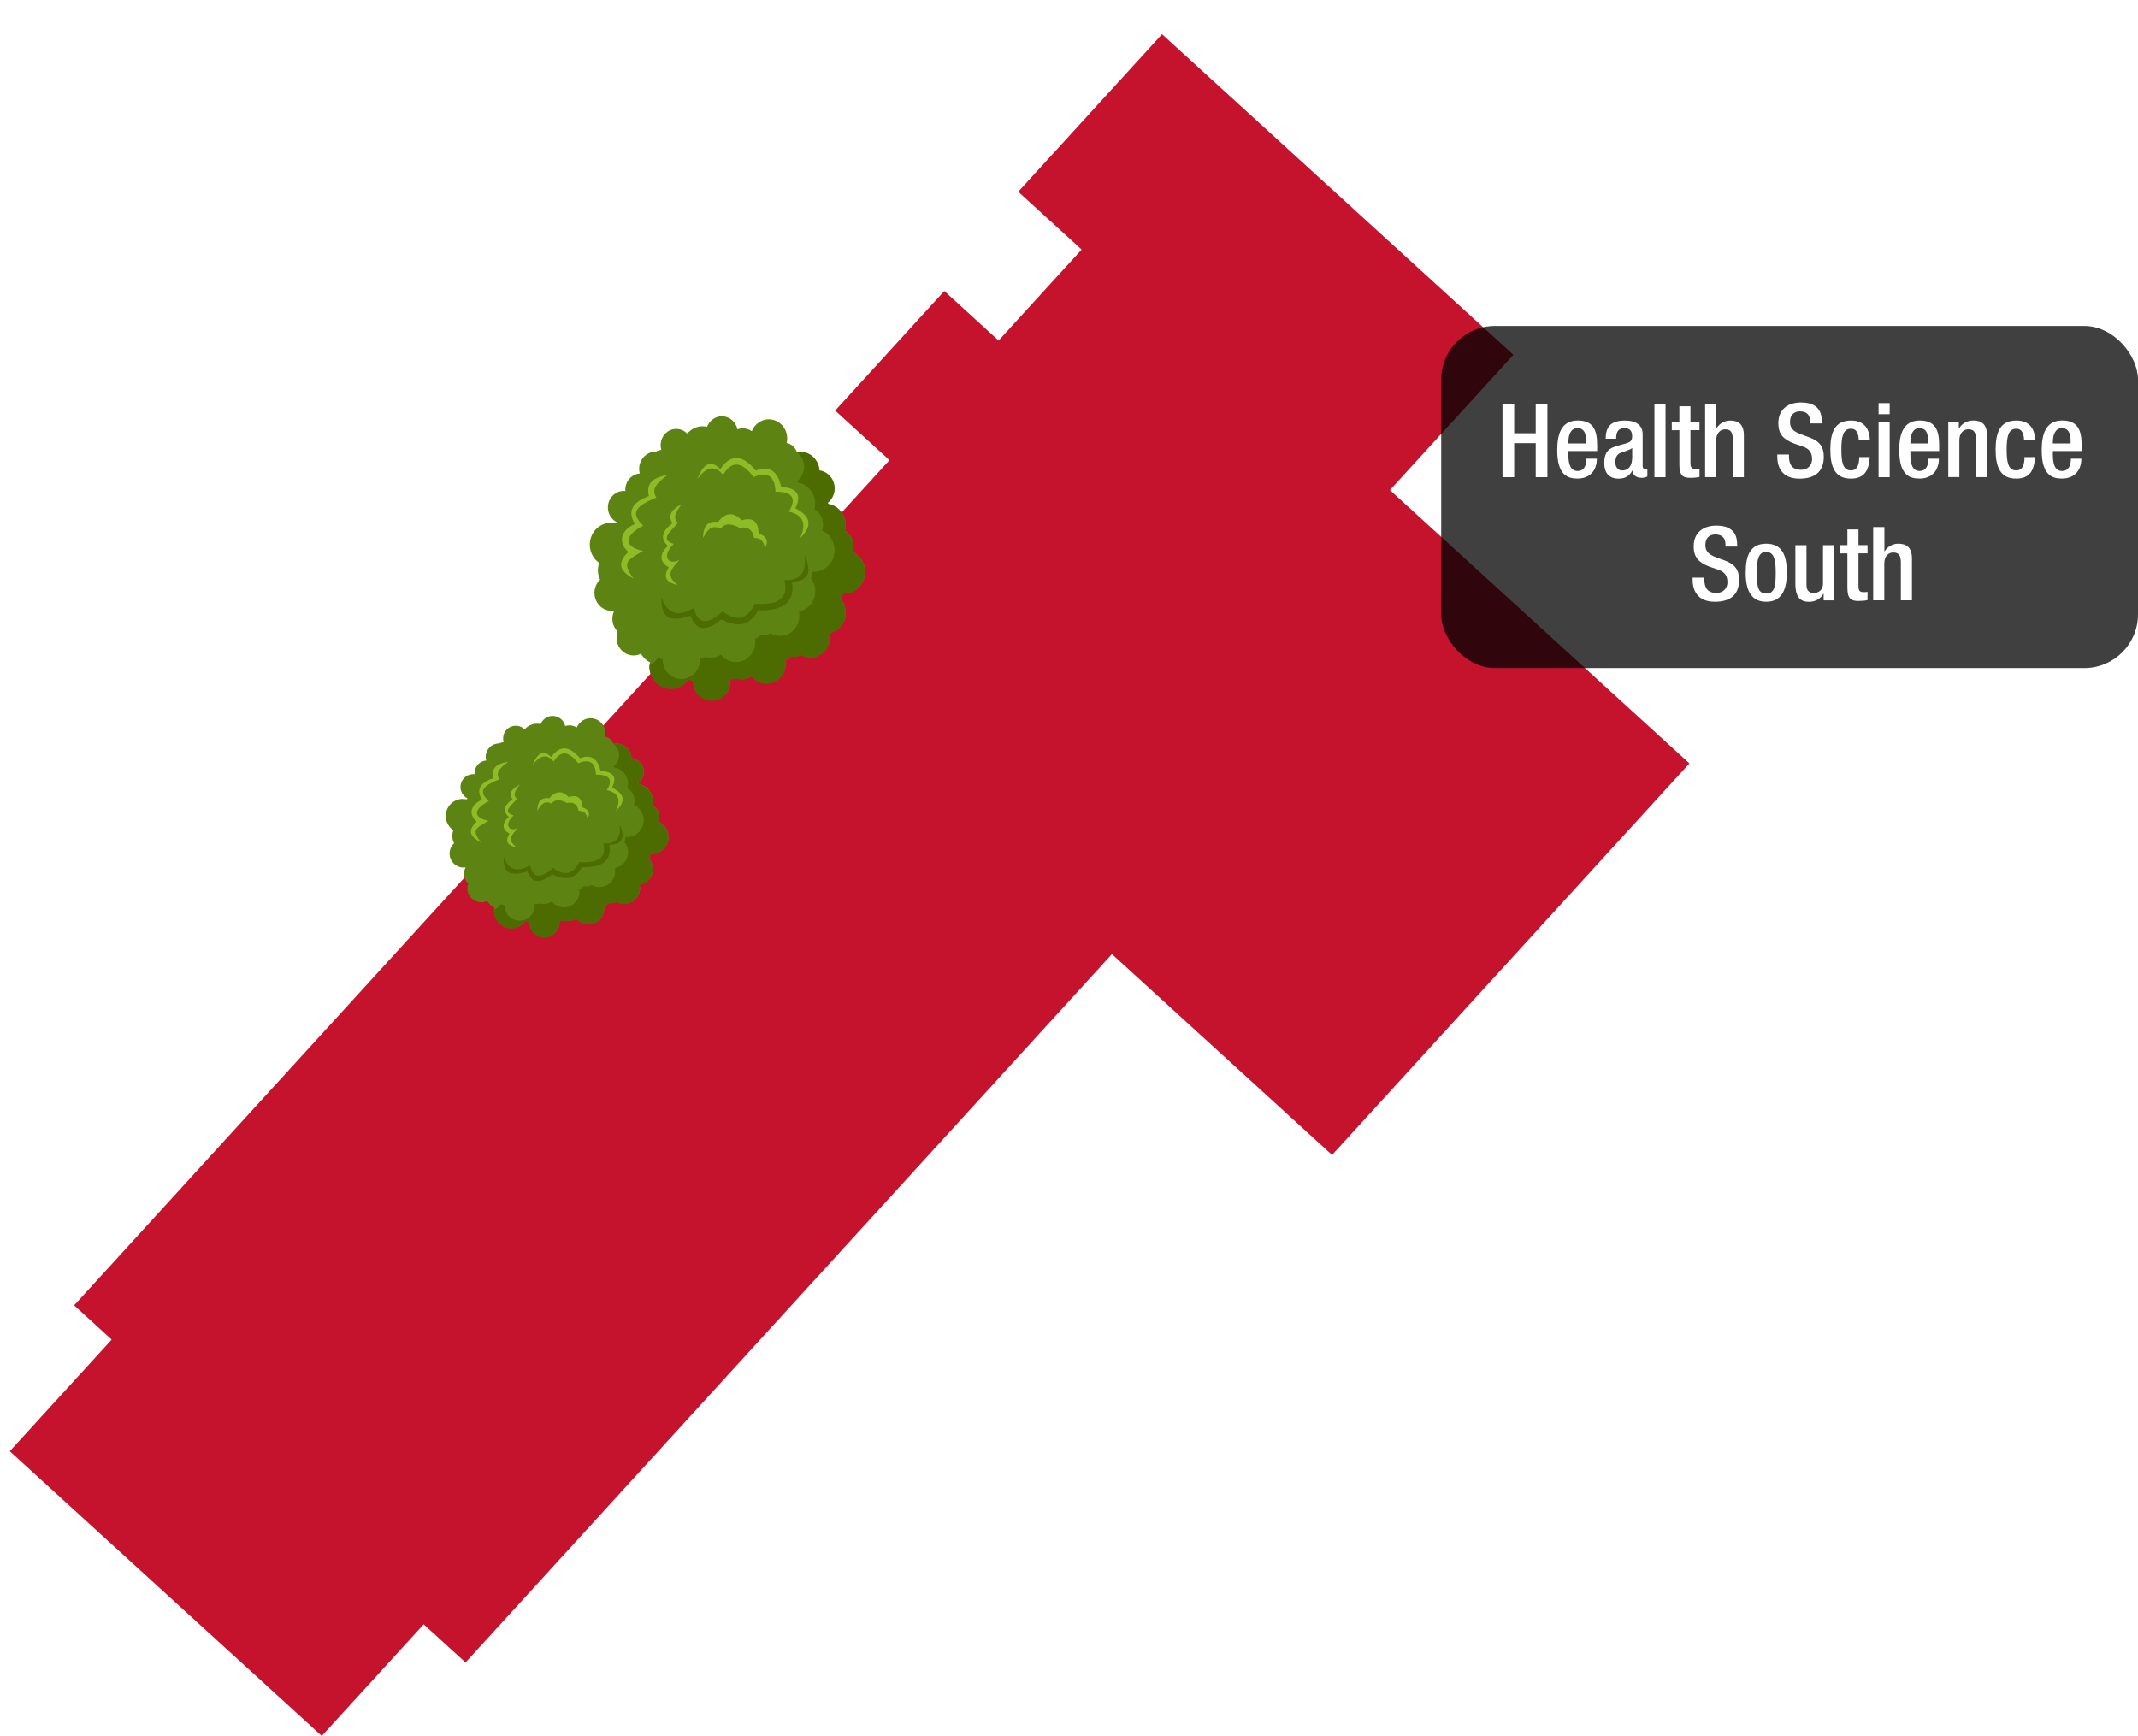
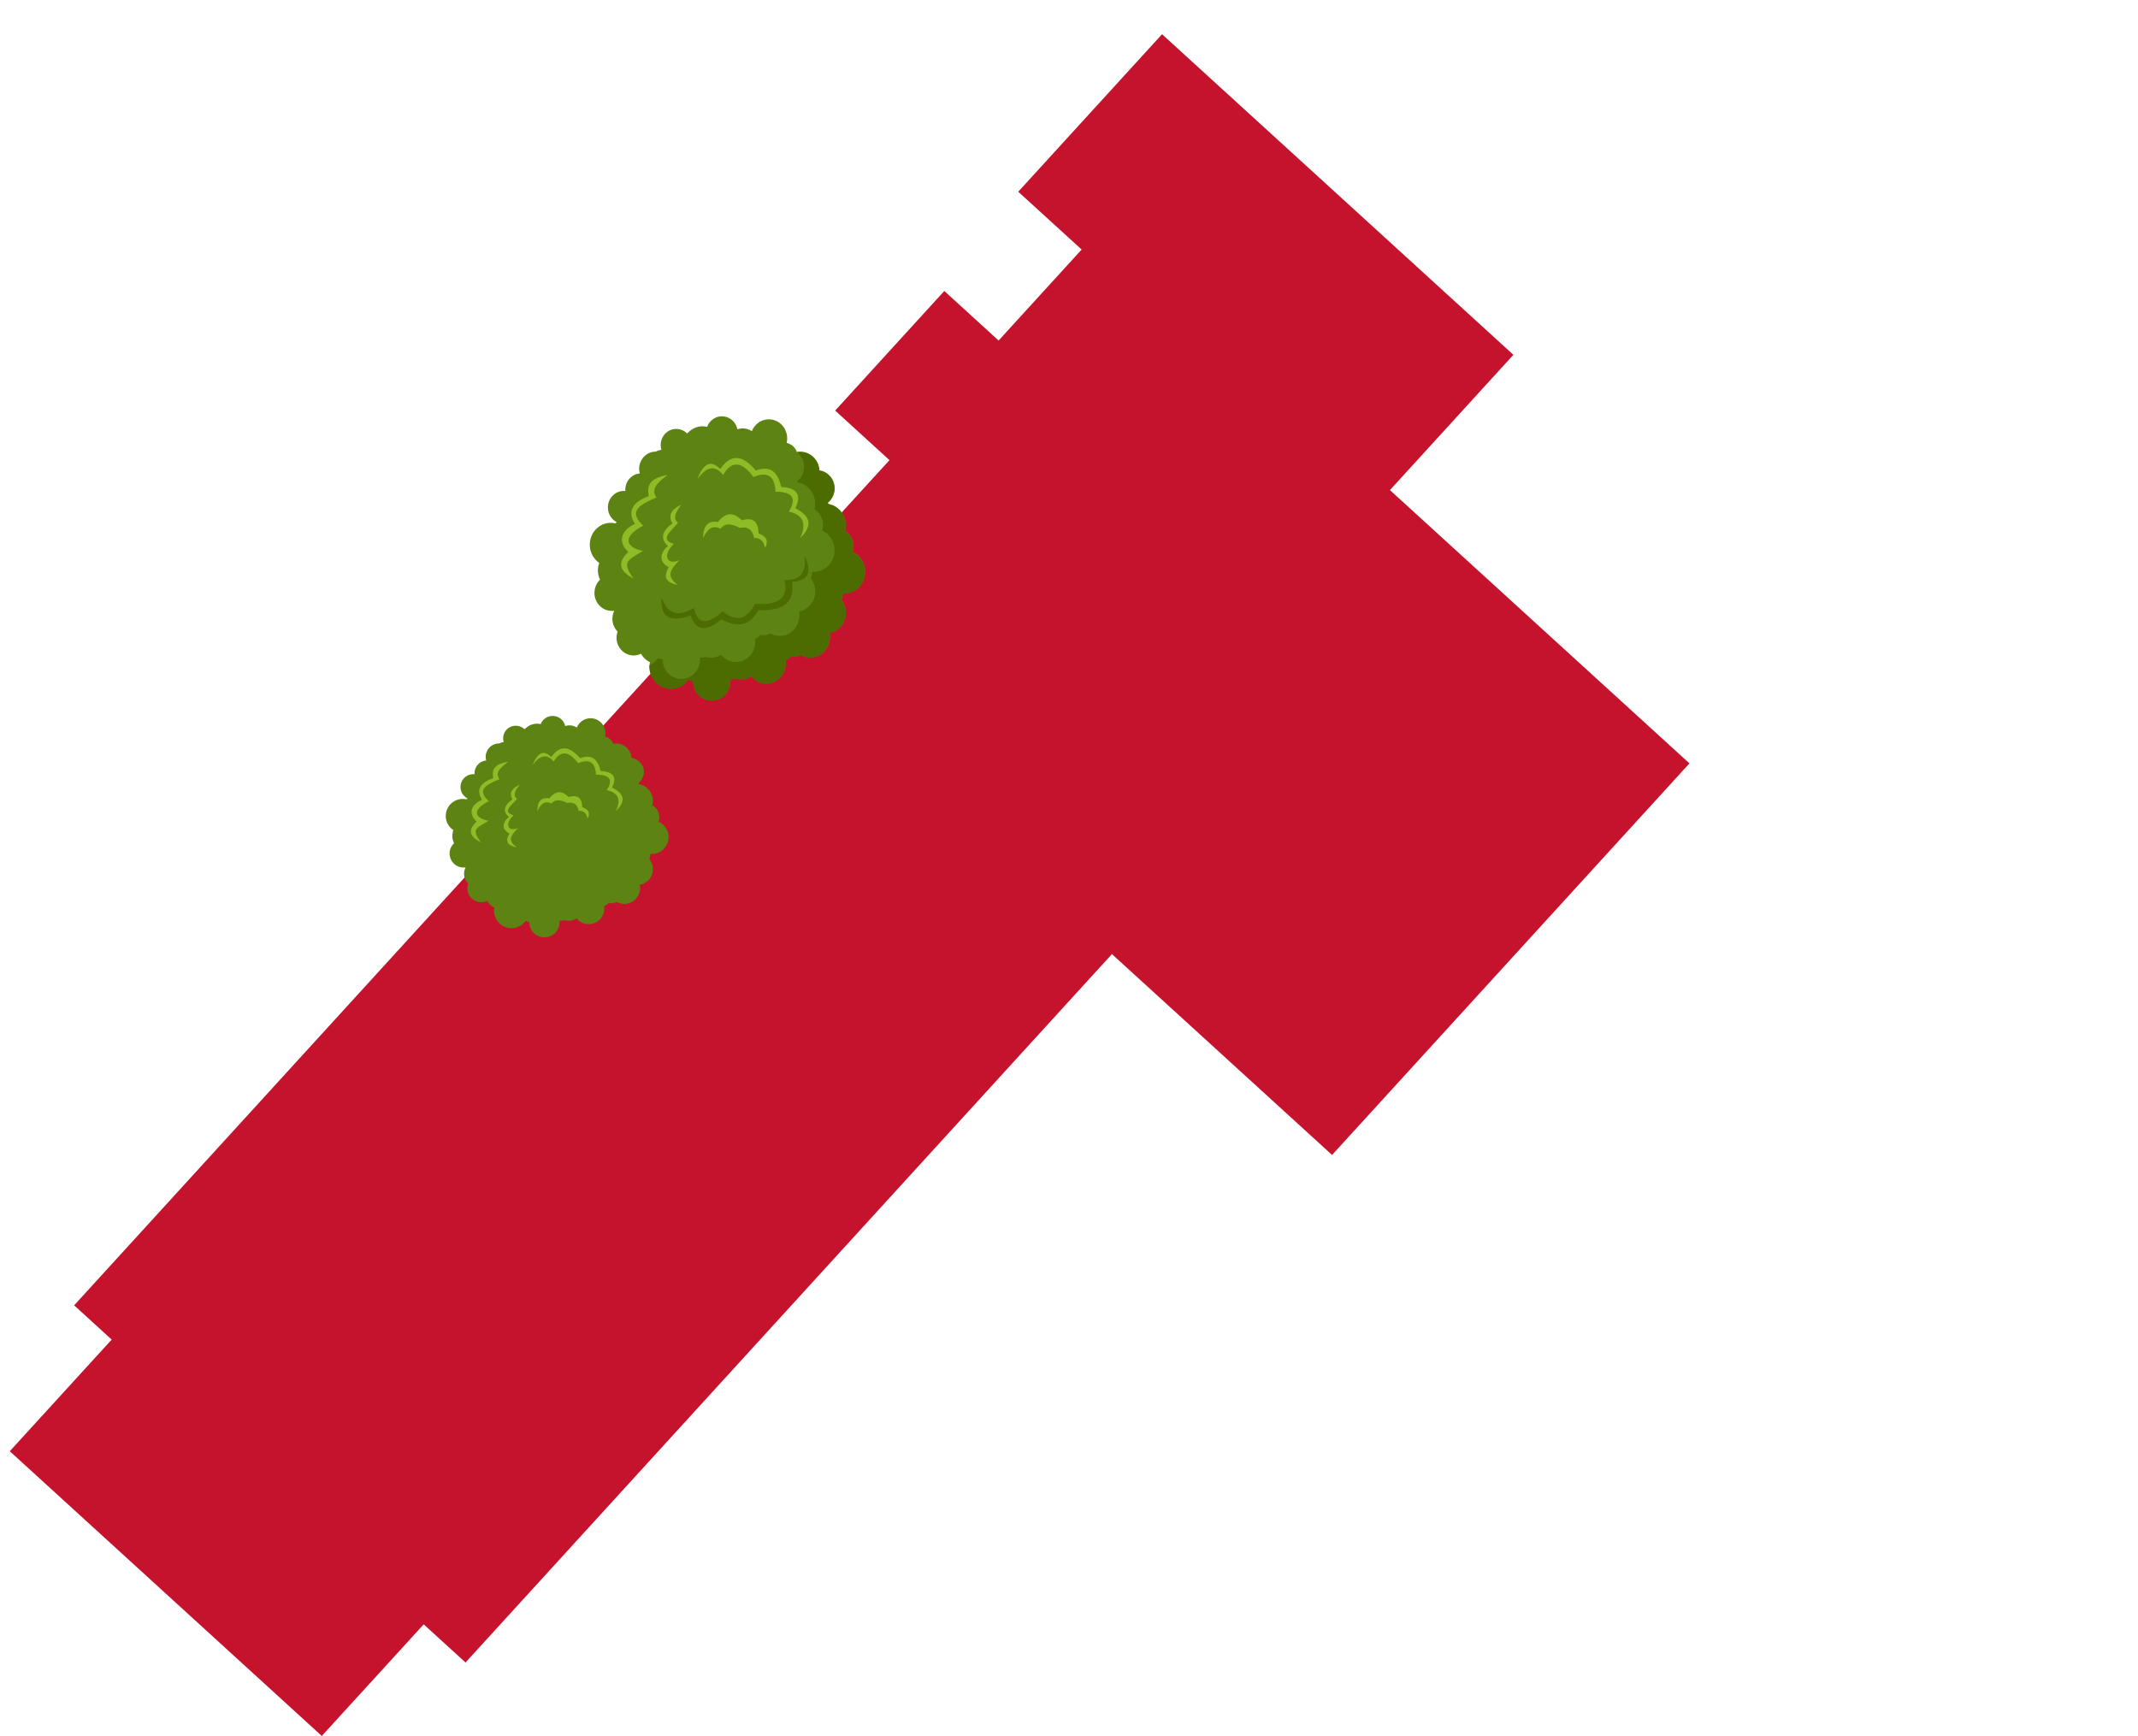
<svg xmlns="http://www.w3.org/2000/svg" id="Layer_1" width="437.45" height="355.2" viewBox="0 0 437.45 355.2">
  <defs>
    <style>.cls-1{fill:#fff;}.cls-2{fill:#c5132e;filter:url(#drop-shadow-1);}.cls-3{fill:#8dbc26;}.cls-4{opacity:.75;}.cls-5{fill:#4c6b00;}.cls-6{fill:#5d8412;}</style>
    <filter id="drop-shadow-1" filterUnits="userSpaceOnUse">
      <feOffset dx="2" dy="7" />
      <feGaussianBlur result="blur" stdDeviation="0" />
      <feFlood flood-color="#000" flood-opacity=".25" />
      <feComposite in2="blur" operator="in" />
      <feComposite in="SourceGraphic" />
    </filter>
  </defs>
  <polygon class="cls-2" points="343.67 149.2 270.55 229.32 225.51 188.22 93.25 333.17 84.69 325.36 63.84 348.2 0 289.94 20.85 267.1 13.17 260.09 147.95 112.39 152.86 116.87 179.99 87.15 168.88 77.01 191.21 52.54 202.32 62.68 219.31 44.06 206.34 32.23 235.76 0 307.65 65.6 282.39 93.28 343.67 149.2" />
  <g>
    <path class="cls-6" d="M170.12,97.77c-.6-.88-1.49-1.4-2.44-1.53-.04-.73-.28-1.46-.71-2.1-.91-1.34-2.46-1.94-3.92-1.67-.08-.23-.19-.45-.34-.66-.43-.64-1.07-1.04-1.75-1.19,.24-1.05,.07-2.21-.58-3.17-1.2-1.76-3.54-2.18-5.24-.94-.61,.45-1.05,1.05-1.31,1.71-.87-.58-1.96-.73-2.95-.38-.09-.43-.26-.85-.52-1.23-1.03-1.52-3.06-1.89-4.53-.81-.54,.4-.93,.93-1.15,1.53-1.11-.26-2.31-.05-3.31,.68-.13,.1-.26,.2-.38,.31-.15,.11-.28,.23-.41,.36-1.08-1.08-2.78-1.25-4.05-.32-1.16,.85-1.61,2.35-1.21,3.68-.39,.05-.77,.17-1.13,.36-.69,0-1.38,.2-1.98,.64-1.21,.89-1.69,2.44-1.31,3.84-.56,.04-1.11,.24-1.6,.6-.96,.7-1.44,1.86-1.35,2.99-.75-.08-1.53,.11-2.19,.6-1.47,1.07-1.82,3.18-.78,4.7,.32,.47,.73,.82,1.19,1.07-.08,.08-.16,.16-.23,.25-1.15-.27-2.4-.06-3.44,.7-1.94,1.42-2.41,4.21-1.04,6.23,.32,.47,.71,.86,1.15,1.16-.41,1.09-.37,2.34,.17,3.42-1.3,1.24-1.54,3.31-.5,4.84,.79,1.17,2.12,1.71,3.4,1.53-.57,1.16-.52,2.6,.26,3.74,.13,.19,.27,.36,.43,.52-.39,1.08-.27,2.34,.42,3.35,1,1.47,2.85,1.93,4.36,1.18,.06,.11,.13,.22,.2,.32,.43,.63,1,1.11,1.63,1.42-.21,1.17,.01,2.43,.73,3.48,1.4,2.06,4.15,2.55,6.13,1.1,.41-.3,.75-.66,1.03-1.06,.3,.13,.62,.23,.94,.29,0,.8,.22,1.62,.7,2.33,1.22,1.79,3.61,2.22,5.34,.96,1.17-.86,1.74-2.28,1.6-3.66,.42,.06,.84,.02,1.25-.12,.99,.33,2.1,.19,3.02-.47l.02-.02c1.3,1.68,3.64,2.04,5.36,.78,1.27-.93,1.86-2.51,1.62-4.01,.24-.09,.47-.21,.69-.37,.17-.13,.33-.27,.46-.43,.67,.15,1.38,.06,2.02-.3,1.3,.75,2.95,.71,4.24-.24,1.35-.99,1.93-2.68,1.61-4.25,.57-.1,1.13-.33,1.63-.7,1.81-1.33,2.24-3.93,.97-5.81-.06-.09-.12-.17-.19-.26,.17-.42,.27-.88,.29-1.34,.95,.08,1.94-.18,2.78-.79,1.92-1.41,2.38-4.16,1.02-6.15-.46-.68-1.08-1.19-1.77-1.5,.36-1.06,.23-2.28-.44-3.27-.31-.45-.69-.8-1.12-1.06,.32-1.23,.13-2.59-.63-3.71-.67-.99-1.66-1.6-2.72-1.8-.07-.09-.14-.17-.21-.25,1.54-1.19,1.9-3.44,.79-5.08Z" />
    <path class="cls-5" d="M169.31,102.92c.07,.08,.14,.16,.21,.25,1.06,.2,2.05,.82,2.72,1.8,.76,1.12,.95,2.48,.63,3.71,.43,.25,.82,.61,1.12,1.06,.67,.99,.8,2.21,.44,3.27,.69,.31,1.31,.82,1.77,1.5,1.35,1.99,.9,4.75-1.02,6.16-.84,.62-1.83,.87-2.78,.79-.02,.46-.12,.91-.29,1.34,.06,.08,.13,.17,.19,.26,1.28,1.88,.85,4.48-.97,5.8-.5,.37-1.06,.6-1.63,.7,.32,1.57-.26,3.27-1.61,4.25-1.29,.95-2.95,.99-4.25,.24-.63,.36-1.35,.45-2.01,.3-.14,.16-.29,.3-.46,.43-.22,.16-.45,.28-.69,.37,.23,1.5-.35,3.07-1.62,4.01-1.71,1.26-4.06,.89-5.36-.78l-.02,.02c-.91,.67-2.03,.81-3.02,.48-.41,.14-.83,.18-1.25,.12,.14,1.38-.43,2.8-1.6,3.66-1.73,1.27-4.12,.84-5.34-.96-.48-.71-.71-1.52-.7-2.33-.32-.06-.64-.16-.94-.29-.28,.4-.62,.76-1.03,1.06-1.99,1.45-4.73,.96-6.13-1.1-.6-.89-.86-1.93-.79-2.93,.25-.12,.49-.26,.72-.43,.41-.3,.75-.66,1.03-1.06,.3,.13,.62,.23,.94,.29,0,.81,.22,1.62,.7,2.33,1.22,1.79,3.61,2.22,5.34,.96,1.17-.86,1.74-2.28,1.6-3.66,.42,.06,.84,.02,1.25-.12,.99,.33,2.1,.19,3.02-.47l.02-.02c1.3,1.68,3.64,2.04,5.36,.78,1.28-.93,1.86-2.51,1.62-4.01,.24-.09,.47-.21,.69-.37,.17-.13,.33-.27,.46-.43,.67,.15,1.38,.06,2.01-.3,1.3,.74,2.95,.71,4.24-.24s1.93-2.68,1.61-4.25c.57-.1,1.13-.33,1.63-.7,1.81-1.33,2.24-3.93,.96-5.81-.06-.09-.12-.17-.19-.26,.17-.42,.27-.88,.29-1.34,.95,.08,1.94-.18,2.78-.79,1.92-1.41,2.38-4.16,1.02-6.15-.46-.68-1.08-1.19-1.77-1.5,.36-1.06,.23-2.28-.44-3.27-.31-.45-.69-.8-1.12-1.06,.32-1.23,.13-2.59-.63-3.71-.67-.99-1.66-1.6-2.72-1.8-.07-.09-.14-.17-.21-.25,1.54-1.19,1.9-3.44,.79-5.08-.23-.34-.5-.62-.8-.85,1.44-.24,2.96,.36,3.85,1.68,.44,.64,.67,1.37,.71,2.1,.95,.13,1.84,.65,2.44,1.53,1.11,1.64,.76,3.9-.79,5.08Z" />
    <path class="cls-3" d="M131.54,112.72c-3.83-.78-4.03-3.03,.06-5.16-2.9-2.74-1.25-4.11,2.71-5.76-1.32-1.89,.57-3.23,2.23-4.62-2.53,.48-4.47,1.4-3.78,4.33-2.98,1.07-4.61,2.88-2.85,5.69-2.7,1.19-3.68,3.58-1.36,5.74-2.7,2.58-1.29,4.14,1.08,5.47-2.46-3.48-1.31-3.69,1.93-5.69Z" />
    <path class="cls-3" d="M138.99,114.6c-2.42,1.17-3.6-.95-1.13-3.31-3.04-.92-.53-2.6,.87-4.32-1.3-1.06-.23-2.41,.67-3.74-1.7,.87-2.89,1.94-1.83,3.86-1.9,1.39-2.7,3.01-.9,4.62-1.67,1.41-1.9,3.31,.16,4.35-1.41,2.39-.1,3.2,1.83,3.64-2.42-1.94-1.57-3,.33-5.1Z" />
    <path class="cls-3" d="M142.69,98.02c1.17-3.09,2.68-4.09,4.68-2.04,2.23-3.28,4.67-2.85,7.27,.3,3.08-1.16,4.54,.43,5.19,3.36,3.61,.21,4.09,1.89,2.91,4.36,3.77,1.95,3.06,4.03,.95,6.16,1.29-2.74,.91-4.74-2.28-5.48,1.6-2.63,.86-4.07-2.74-4.07-.13-3.07-1.49-4.28-4.5-3-2.31-3.11-4.41-3.55-6.21-.42-1.6-2.03-3.35-1.81-5.27,.84Z" />
    <path class="cls-5" d="M164.63,113.69c1.5,3.22,.95,5.2-2.58,5.37,.69,4.24-1.91,5.96-6.9,5.82-1.85,3.4-4.5,3.45-7.54,1.86-3.48,2.84-5.32,2.02-6.28-.76-5.06,1.7-6.15-.4-5.98-3.7,1.1,3.07,3.11,4.2,6.63,2.11,.72,3.25,2.6,3.68,5.88,.69,2.67,2.13,4.92,1.88,6.61-1.55,4.7,.35,6.97-1.07,6.02-4.84,3.15,.15,4.57-1.47,4.12-4.98Z" />
    <path class="cls-3" d="M143.86,110.11c0-2.42,.93-3.64,3.03-3.31,1.72-2.15,3.33-1.94,4.89-.34,2.38-.72,3.37,.36,3.43,2.67,1.98,.76,1.91,1.84,1.34,3-.27-1.09-.66-2.08-2.25-2.06-.33-1.64-1.25-2.42-2.94-2.05-1.65-.91-3.02-1.03-3.94,.16-1.73-.89-2.75,.22-3.56,1.93Z" />
  </g>
  <g>
    <path class="cls-6" d="M131.2,156.3c-.48-.68-1.21-1.09-1.97-1.19-.04-.57-.22-1.14-.58-1.64-.74-1.05-1.99-1.51-3.17-1.3-.07-.18-.16-.35-.27-.52-.35-.5-.86-.81-1.42-.93,.2-.82,.05-1.72-.47-2.47-.97-1.37-2.87-1.7-4.24-.73-.49,.35-.85,.82-1.06,1.34-.7-.45-1.58-.57-2.38-.3-.07-.33-.21-.66-.42-.96-.84-1.19-2.48-1.47-3.66-.63-.44,.31-.75,.73-.93,1.19-.9-.2-1.87-.04-2.68,.53-.11,.08-.21,.16-.3,.24-.12,.09-.23,.18-.33,.28-.87-.84-2.25-.97-3.28-.25-.94,.66-1.3,1.83-.98,2.87-.31,.04-.62,.13-.92,.28-.55,0-1.12,.16-1.6,.5-.98,.69-1.37,1.9-1.06,3-.45,.04-.9,.19-1.29,.47-.78,.55-1.16,1.45-1.09,2.33-.61-.06-1.23,.09-1.77,.47-1.19,.84-1.47,2.48-.63,3.66,.26,.36,.59,.64,.96,.83-.07,.06-.13,.13-.19,.19-.93-.21-1.95-.05-2.79,.55-1.57,1.11-1.95,3.28-.84,4.85,.26,.37,.58,.67,.93,.9-.33,.85-.3,1.82,.14,2.67-1.05,.96-1.24,2.58-.4,3.77,.64,.91,1.72,1.33,2.75,1.19-.46,.9-.42,2.03,.21,2.91,.1,.15,.22,.28,.34,.4-.31,.84-.22,1.82,.34,2.62,.81,1.14,2.31,1.51,3.53,.92,.05,.08,.1,.17,.16,.25,.35,.49,.81,.86,1.32,1.1-.17,.91,0,1.89,.59,2.72,1.13,1.61,3.36,1.99,4.96,.86,.33-.23,.61-.51,.83-.83,.25,.1,.5,.18,.76,.23,0,.63,.18,1.26,.57,1.81,.99,1.4,2.92,1.73,4.32,.75,.95-.67,1.41-1.78,1.3-2.85,.34,.05,.68,.02,1.01-.1,.8,.26,1.7,.15,2.44-.37h.02c1.05,1.29,2.95,1.57,4.34,.6,1.03-.73,1.5-1.96,1.31-3.12,.19-.07,.38-.16,.56-.29,.14-.1,.26-.21,.37-.33,.54,.12,1.12,.05,1.63-.23,1.05,.58,2.39,.55,3.43-.19,1.09-.77,1.56-2.09,1.3-3.31,.46-.08,.91-.26,1.32-.55,1.47-1.03,1.82-3.06,.78-4.53-.05-.07-.1-.14-.15-.2,.14-.33,.22-.68,.24-1.04,.77,.06,1.57-.14,2.25-.62,1.55-1.1,1.92-3.24,.83-4.8-.38-.53-.88-.93-1.43-1.17,.29-.83,.19-1.78-.36-2.55-.25-.35-.56-.63-.91-.83,.26-.96,.1-2.02-.51-2.89-.54-.77-1.35-1.25-2.2-1.41-.05-.07-.11-.13-.17-.19,1.25-.93,1.54-2.68,.64-3.96Z" />
-     <path class="cls-5" d="M130.54,160.31c.06,.06,.12,.13,.17,.2,.86,.16,1.66,.64,2.2,1.41,.62,.87,.77,1.93,.51,2.89,.35,.2,.66,.47,.91,.82,.54,.77,.65,1.72,.36,2.55,.56,.24,1.06,.64,1.43,1.17,1.1,1.55,.72,3.7-.83,4.8-.68,.48-1.48,.68-2.25,.62-.02,.36-.1,.71-.24,1.04,.05,.06,.1,.13,.15,.2,1.03,1.47,.68,3.49-.78,4.52-.41,.29-.86,.47-1.32,.55,.26,1.23-.21,2.55-1.3,3.31s-2.38,.77-3.44,.19c-.51,.28-1.09,.35-1.63,.23-.11,.12-.23,.24-.37,.34-.18,.13-.37,.22-.56,.29,.19,1.17-.28,2.4-1.31,3.12-1.39,.98-3.29,.7-4.34-.61h-.02c-.74,.53-1.64,.64-2.44,.38-.33,.11-.68,.14-1.01,.1,.11,1.08-.35,2.18-1.29,2.85-1.4,.99-3.33,.65-4.32-.75-.39-.55-.57-1.19-.57-1.81-.26-.05-.52-.12-.76-.23-.23,.31-.5,.59-.83,.83-1.61,1.13-3.83,.75-4.96-.86-.49-.69-.69-1.5-.64-2.29,.2-.09,.4-.2,.58-.33,.33-.23,.61-.51,.83-.83,.25,.1,.5,.18,.76,.23,0,.63,.18,1.26,.57,1.81,.99,1.4,2.92,1.73,4.32,.74,.95-.67,1.41-1.77,1.29-2.85,.34,.05,.68,.02,1.01-.1,.8,.26,1.7,.15,2.44-.37l.02-.02c1.05,1.31,2.95,1.59,4.34,.61,1.03-.73,1.5-1.96,1.31-3.12,.2-.07,.38-.16,.56-.29,.14-.1,.26-.21,.37-.33,.54,.12,1.12,.05,1.63-.23,1.05,.58,2.39,.55,3.43-.19,1.09-.77,1.56-2.09,1.3-3.31,.46-.08,.91-.26,1.32-.55,1.47-1.03,1.81-3.06,.78-4.53-.05-.07-.1-.13-.15-.2,.14-.33,.22-.68,.24-1.04,.77,.06,1.57-.14,2.25-.62,1.55-1.1,1.92-3.24,.83-4.8-.38-.53-.88-.93-1.43-1.17,.29-.83,.19-1.78-.36-2.55-.25-.35-.56-.63-.91-.82,.26-.96,.1-2.02-.51-2.89-.54-.77-1.34-1.25-2.2-1.41-.05-.07-.11-.13-.17-.19,1.25-.93,1.54-2.68,.64-3.96-.18-.26-.41-.48-.65-.66,1.17-.19,2.39,.28,3.12,1.31,.35,.5,.54,1.07,.58,1.64,.77,.1,1.49,.51,1.97,1.19,.9,1.28,.61,3.04-.64,3.96Z" />
    <path class="cls-3" d="M99.97,167.95c-3.1-.61-3.26-2.36,.04-4.02-2.35-2.14-1.01-3.21,2.19-4.49-1.07-1.47,.46-2.52,1.8-3.6-2.05,.37-3.62,1.09-3.06,3.37-2.41,.84-3.73,2.25-2.31,4.43-2.18,.93-2.97,2.79-1.1,4.48-2.19,2.01-1.04,3.23,.87,4.26-1.99-2.71-1.06-2.87,1.56-4.43Z" />
    <path class="cls-3" d="M106,169.41c-1.96,.91-2.91-.74-.91-2.58-2.46-.72-.43-2.03,.7-3.37-1.05-.82-.19-1.88,.54-2.91-1.37,.68-2.34,1.51-1.48,3.01-1.54,1.08-2.18,2.35-.73,3.6-1.36,1.1-1.54,2.58,.13,3.39-1.14,1.87-.08,2.5,1.48,2.84-1.96-1.51-1.27-2.34,.27-3.97Z" />
    <path class="cls-3" d="M109,156.49c.95-2.41,2.17-3.19,3.79-1.59,1.81-2.56,3.78-2.22,5.89,.23,2.49-.91,3.67,.33,4.2,2.62,2.92,.17,3.31,1.48,2.35,3.4,3.05,1.52,2.48,3.14,.77,4.8,1.04-2.14,.73-3.69-1.84-4.28,1.3-2.05,.69-3.18-2.22-3.17-.11-2.39-1.21-3.34-3.64-2.34-1.87-2.43-3.57-2.76-5.02-.33-1.3-1.58-2.71-1.41-4.26,.65Z" />
-     <path class="cls-5" d="M126.76,168.71c1.21,2.51,.77,4.05-2.09,4.18,.55,3.31-1.54,4.64-5.58,4.54-1.5,2.65-3.64,2.69-6.1,1.45-2.81,2.22-4.3,1.57-5.08-.59-4.1,1.33-4.97-.31-4.84-2.88,.89,2.39,2.51,3.28,5.37,1.64,.58,2.53,2.1,2.87,4.76,.54,2.16,1.66,3.98,1.46,5.35-1.21,3.8,.27,5.64-.84,4.88-3.77,2.55,.11,3.7-1.14,3.34-3.88Z" />
    <path class="cls-3" d="M109.95,165.92c0-1.89,.75-2.84,2.45-2.58,1.39-1.68,2.7-1.51,3.96-.26,1.93-.56,2.73,.28,2.77,2.08,1.61,.59,1.55,1.43,1.09,2.34-.22-.85-.53-1.62-1.82-1.6-.27-1.28-1.01-1.89-2.38-1.6-1.33-.71-2.44-.8-3.18,.12-1.4-.7-2.23,.17-2.88,1.51Z" />
  </g>
  <g>
-     <rect class="cls-4" x="294.88" y="66.69" width="142.57" height="70.01" rx="11" ry="11" />
    <g>
-       <path class="cls-1" d="M307.42,82.65h2.39v6h4.41v-6h2.39v14.99h-2.39v-6.97h-4.41v6.97h-2.39v-14.99Z" />
+       <path class="cls-1" d="M307.42,82.65h2.39v6h4.41v-6h2.39v14.99h-2.39h-4.41v6.97h-2.39v-14.99Z" />
      <path class="cls-1" d="M320.9,92.28v.65c0,1.51,.19,3.44,1.89,3.44s1.8-1.85,1.8-2.52h2.14c0,2.5-1.51,4.07-3.97,4.07-1.85,0-4.14-.55-4.14-5.77,0-2.96,.63-6.11,4.18-6.11,3.15,0,3.99,1.89,3.99,5.04v1.2h-5.9Zm3.63-1.55v-.61c0-1.43-.46-2.52-1.74-2.52-1.45,0-1.89,1.43-1.89,2.9v.23h3.63Z" />
      <path class="cls-1" d="M336.09,95.29c0,.42,.25,.8,.59,.8,.15,0,.29-.02,.38-.06v1.47c-.27,.12-.67,.27-1.11,.27-1.01,0-1.85-.4-1.91-1.49h-.04c-.61,1.11-1.49,1.66-2.81,1.66-1.8,0-2.94-1.01-2.94-3.17,0-2.52,1.09-3.04,2.62-3.55l1.76-.48c.82-.23,1.32-.46,1.32-1.45s-.36-1.68-1.55-1.68c-1.51,0-1.72,1.07-1.72,2.16h-2.14c0-2.39,.99-3.72,3.97-3.72,2,0,3.59,.78,3.59,2.77v6.47Zm-2.14-3.61c-.59,.46-1.85,.73-2.52,1.05-.65,.32-.92,.99-.92,1.83,0,.94,.46,1.7,1.41,1.7,1.36,0,2.04-1.03,2.04-2.69v-1.89Z" />
      <path class="cls-1" d="M338.51,82.65h2.27v14.99h-2.27v-14.99Z" />
      <path class="cls-1" d="M342.06,86.34h1.55v-3.21h2.27v3.21h1.85v1.68h-1.85v6.74c0,.88,.25,1.2,1.03,1.2,.34,0,.61-.02,.82-.06v1.68c-.48,.12-1.11,.19-1.83,.19-1.53,0-2.29-.42-2.29-2.73v-7.01h-1.55v-1.68Z" />
      <path class="cls-1" d="M348.9,82.65h2.27v4.91l.06,.04c.63-.97,1.62-1.55,2.77-1.55,1.72,0,2.81,.78,2.81,3.07v8.52h-2.27v-7.75c0-1.47-.44-2.04-1.58-2.04-.92,0-1.81,.74-1.81,2.2v7.58h-2.27v-14.99Z" />
      <path class="cls-1" d="M366.04,93v.38c0,1.83,.8,2.75,2.46,2.75,1.51,0,2.27-1.07,2.27-2.18,0-1.57-.8-2.27-2.14-2.67l-1.64-.57c-2.18-.84-3.13-1.97-3.13-4.12,0-2.73,1.85-4.24,4.66-4.24,3.84,0,4.24,2.39,4.24,3.95v.34h-2.39v-.31c0-1.37-.61-2.16-2.1-2.16-1.03,0-2.02,.57-2.02,2.16,0,1.28,.65,1.93,2.25,2.54l1.62,.59c2.12,.76,3.04,1.91,3.04,3.97,0,3.19-1.93,4.51-4.96,4.51-3.72,0-4.56-2.48-4.56-4.58v-.36h2.39Z" />
      <path class="cls-1" d="M382.56,93.52c-.15,2.71-1.07,4.41-3.86,4.41-3.28,0-4.2-2.44-4.2-5.94s.92-5.94,4.2-5.94c3.38-.04,3.88,2.65,3.88,4.05h-2.27c0-1.05-.29-2.42-1.62-2.37-1.64,0-1.93,1.76-1.93,4.26s.29,4.26,1.93,4.26c1.26,.02,1.72-1.03,1.72-2.73h2.14Z" />
      <path class="cls-1" d="M384.37,82.48h2.27v2.27h-2.27v-2.27Zm0,3.86h2.27v11.3h-2.27v-11.3Z" />
-       <path class="cls-1" d="M390.88,92.28v.65c0,1.51,.19,3.44,1.89,3.44s1.8-1.85,1.8-2.52h2.14c0,2.5-1.51,4.07-3.97,4.07-1.85,0-4.14-.55-4.14-5.77,0-2.96,.63-6.11,4.18-6.11,3.15,0,3.99,1.89,3.99,5.04v1.2h-5.9Zm3.63-1.55v-.61c0-1.43-.46-2.52-1.74-2.52-1.45,0-1.89,1.43-1.89,2.9v.23h3.63Z" />
      <path class="cls-1" d="M398.65,86.34h2.14v1.32h.06c.57-1.01,1.64-1.62,2.9-1.62,1.72,0,2.81,.78,2.81,3.07v8.52h-2.27v-7.75c0-1.47-.44-2.04-1.58-2.04-.92,0-1.81,.74-1.81,2.2v7.58h-2.27v-11.3Z" />
      <path class="cls-1" d="M416.38,93.52c-.15,2.71-1.07,4.41-3.86,4.41-3.28,0-4.2-2.44-4.2-5.94s.92-5.94,4.2-5.94c3.38-.04,3.88,2.65,3.88,4.05h-2.27c0-1.05-.29-2.42-1.62-2.37-1.64,0-1.93,1.76-1.93,4.26s.29,4.26,1.93,4.26c1.26,.02,1.72-1.03,1.72-2.73h2.14Z" />
      <path class="cls-1" d="M420.03,92.28v.65c0,1.51,.19,3.44,1.89,3.44s1.8-1.85,1.8-2.52h2.14c0,2.5-1.51,4.07-3.97,4.07-1.85,0-4.14-.55-4.14-5.77,0-2.96,.63-6.11,4.18-6.11,3.15,0,3.99,1.89,3.99,5.04v1.2h-5.9Zm3.63-1.55v-.61c0-1.43-.46-2.52-1.74-2.52-1.45,0-1.89,1.43-1.89,2.9v.23h3.63Z" />
      <path class="cls-1" d="M348.72,118.2v.38c0,1.83,.8,2.75,2.46,2.75,1.51,0,2.27-1.07,2.27-2.18,0-1.58-.8-2.27-2.14-2.67l-1.64-.57c-2.18-.84-3.13-1.97-3.13-4.12,0-2.73,1.85-4.24,4.66-4.24,3.84,0,4.24,2.39,4.24,3.95v.34h-2.39v-.32c0-1.36-.61-2.16-2.1-2.16-1.03,0-2.02,.57-2.02,2.16,0,1.28,.65,1.93,2.25,2.54l1.62,.59c2.12,.76,3.04,1.91,3.04,3.97,0,3.19-1.93,4.51-4.96,4.51-3.72,0-4.56-2.48-4.56-4.58v-.36h2.39Z" />
      <path class="cls-1" d="M361.38,111.25c3.3,0,4.22,2.44,4.22,5.94s-1.07,5.94-4.22,5.94-4.2-2.44-4.2-5.94,.92-5.94,4.2-5.94Zm0,10.2c1.66,0,1.95-1.39,1.95-4.26,0-2.5-.29-4.26-1.95-4.26s-1.93,1.76-1.93,4.26c0,2.88,.29,4.26,1.93,4.26Z" />
      <path class="cls-1" d="M373.12,121.52h-.06c-.57,1.01-1.64,1.62-2.9,1.62-1.68,0-2.81-.78-2.81-3.7v-7.89h2.27v8.1c0,1.26,.57,1.68,1.53,1.68s1.85-.63,1.85-1.89v-7.89h2.27v11.3h-2.14v-1.32Z" />
      <path class="cls-1" d="M376.44,111.54h1.55v-3.21h2.27v3.21h1.85v1.68h-1.85v6.74c0,.88,.25,1.2,1.03,1.2,.34,0,.61-.02,.82-.06v1.68c-.48,.13-1.11,.19-1.83,.19-1.53,0-2.29-.42-2.29-2.73v-7.01h-1.55v-1.68Z" />
      <path class="cls-1" d="M383.29,107.85h2.27v4.91l.06,.04c.63-.97,1.62-1.55,2.77-1.55,1.72,0,2.81,.78,2.81,3.07v8.52h-2.27v-7.75c0-1.47-.44-2.04-1.58-2.04-.92,0-1.81,.73-1.81,2.21v7.58h-2.27v-14.99Z" />
    </g>
  </g>
</svg>